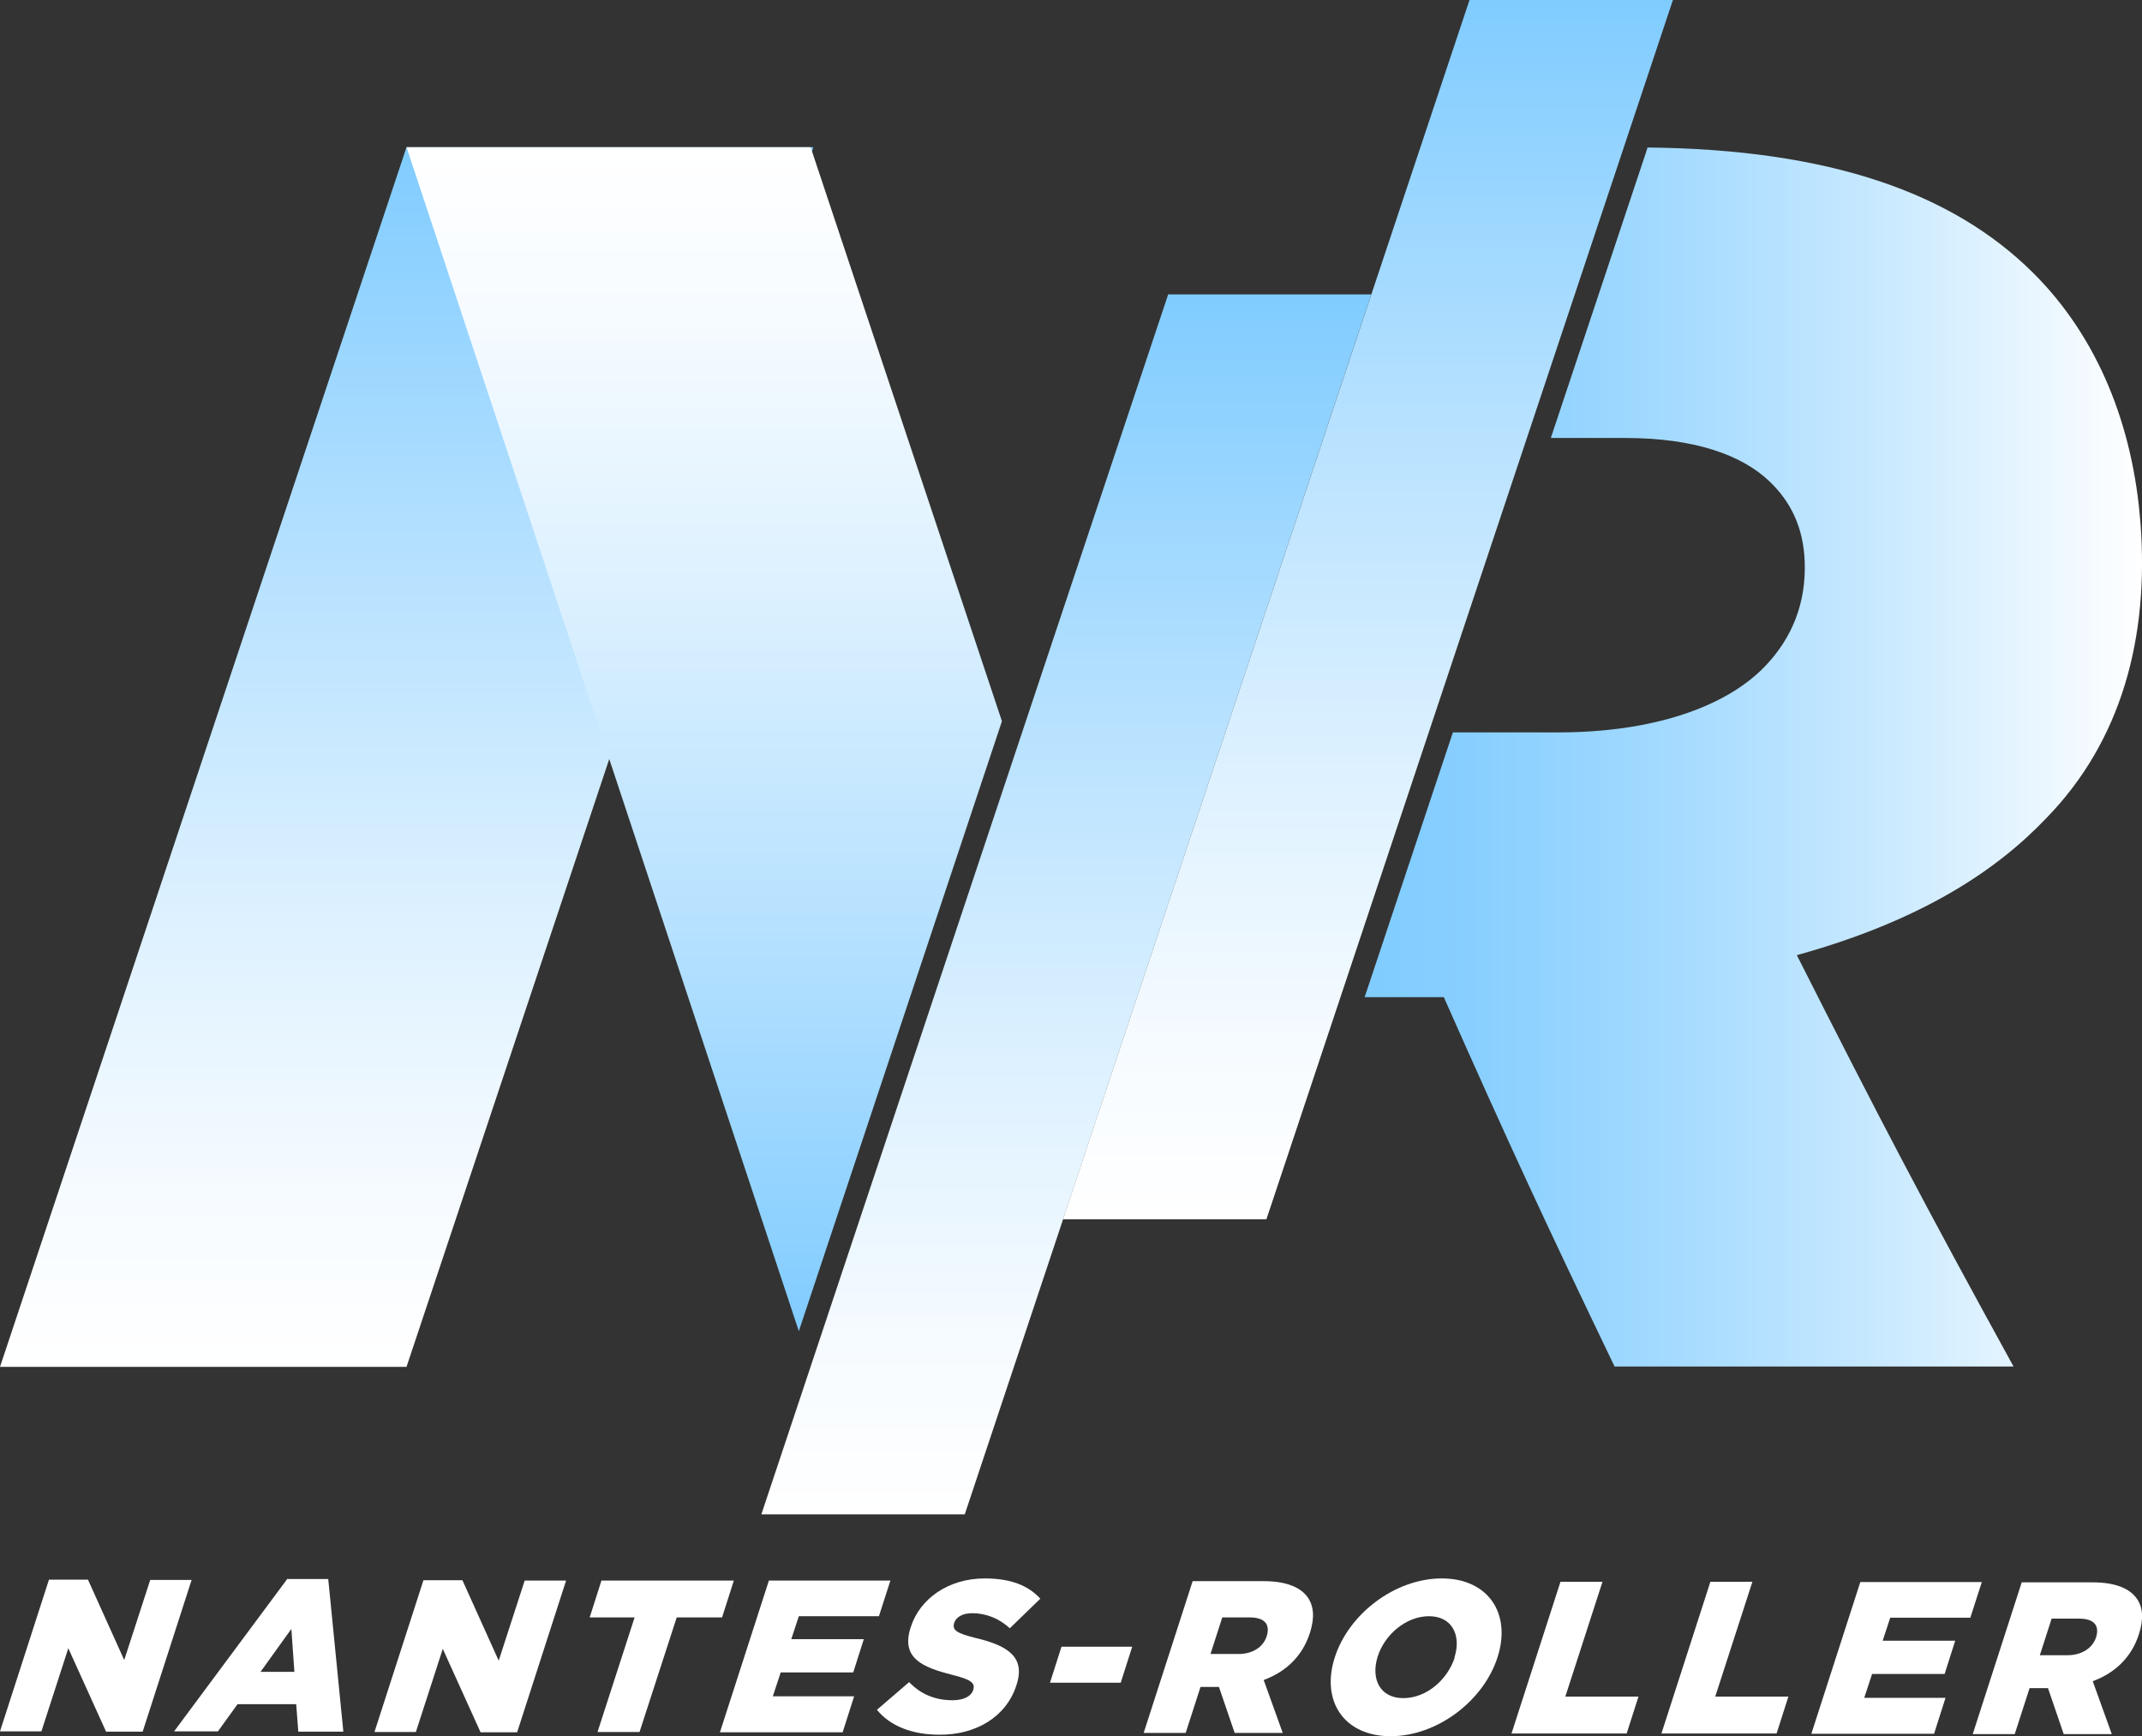
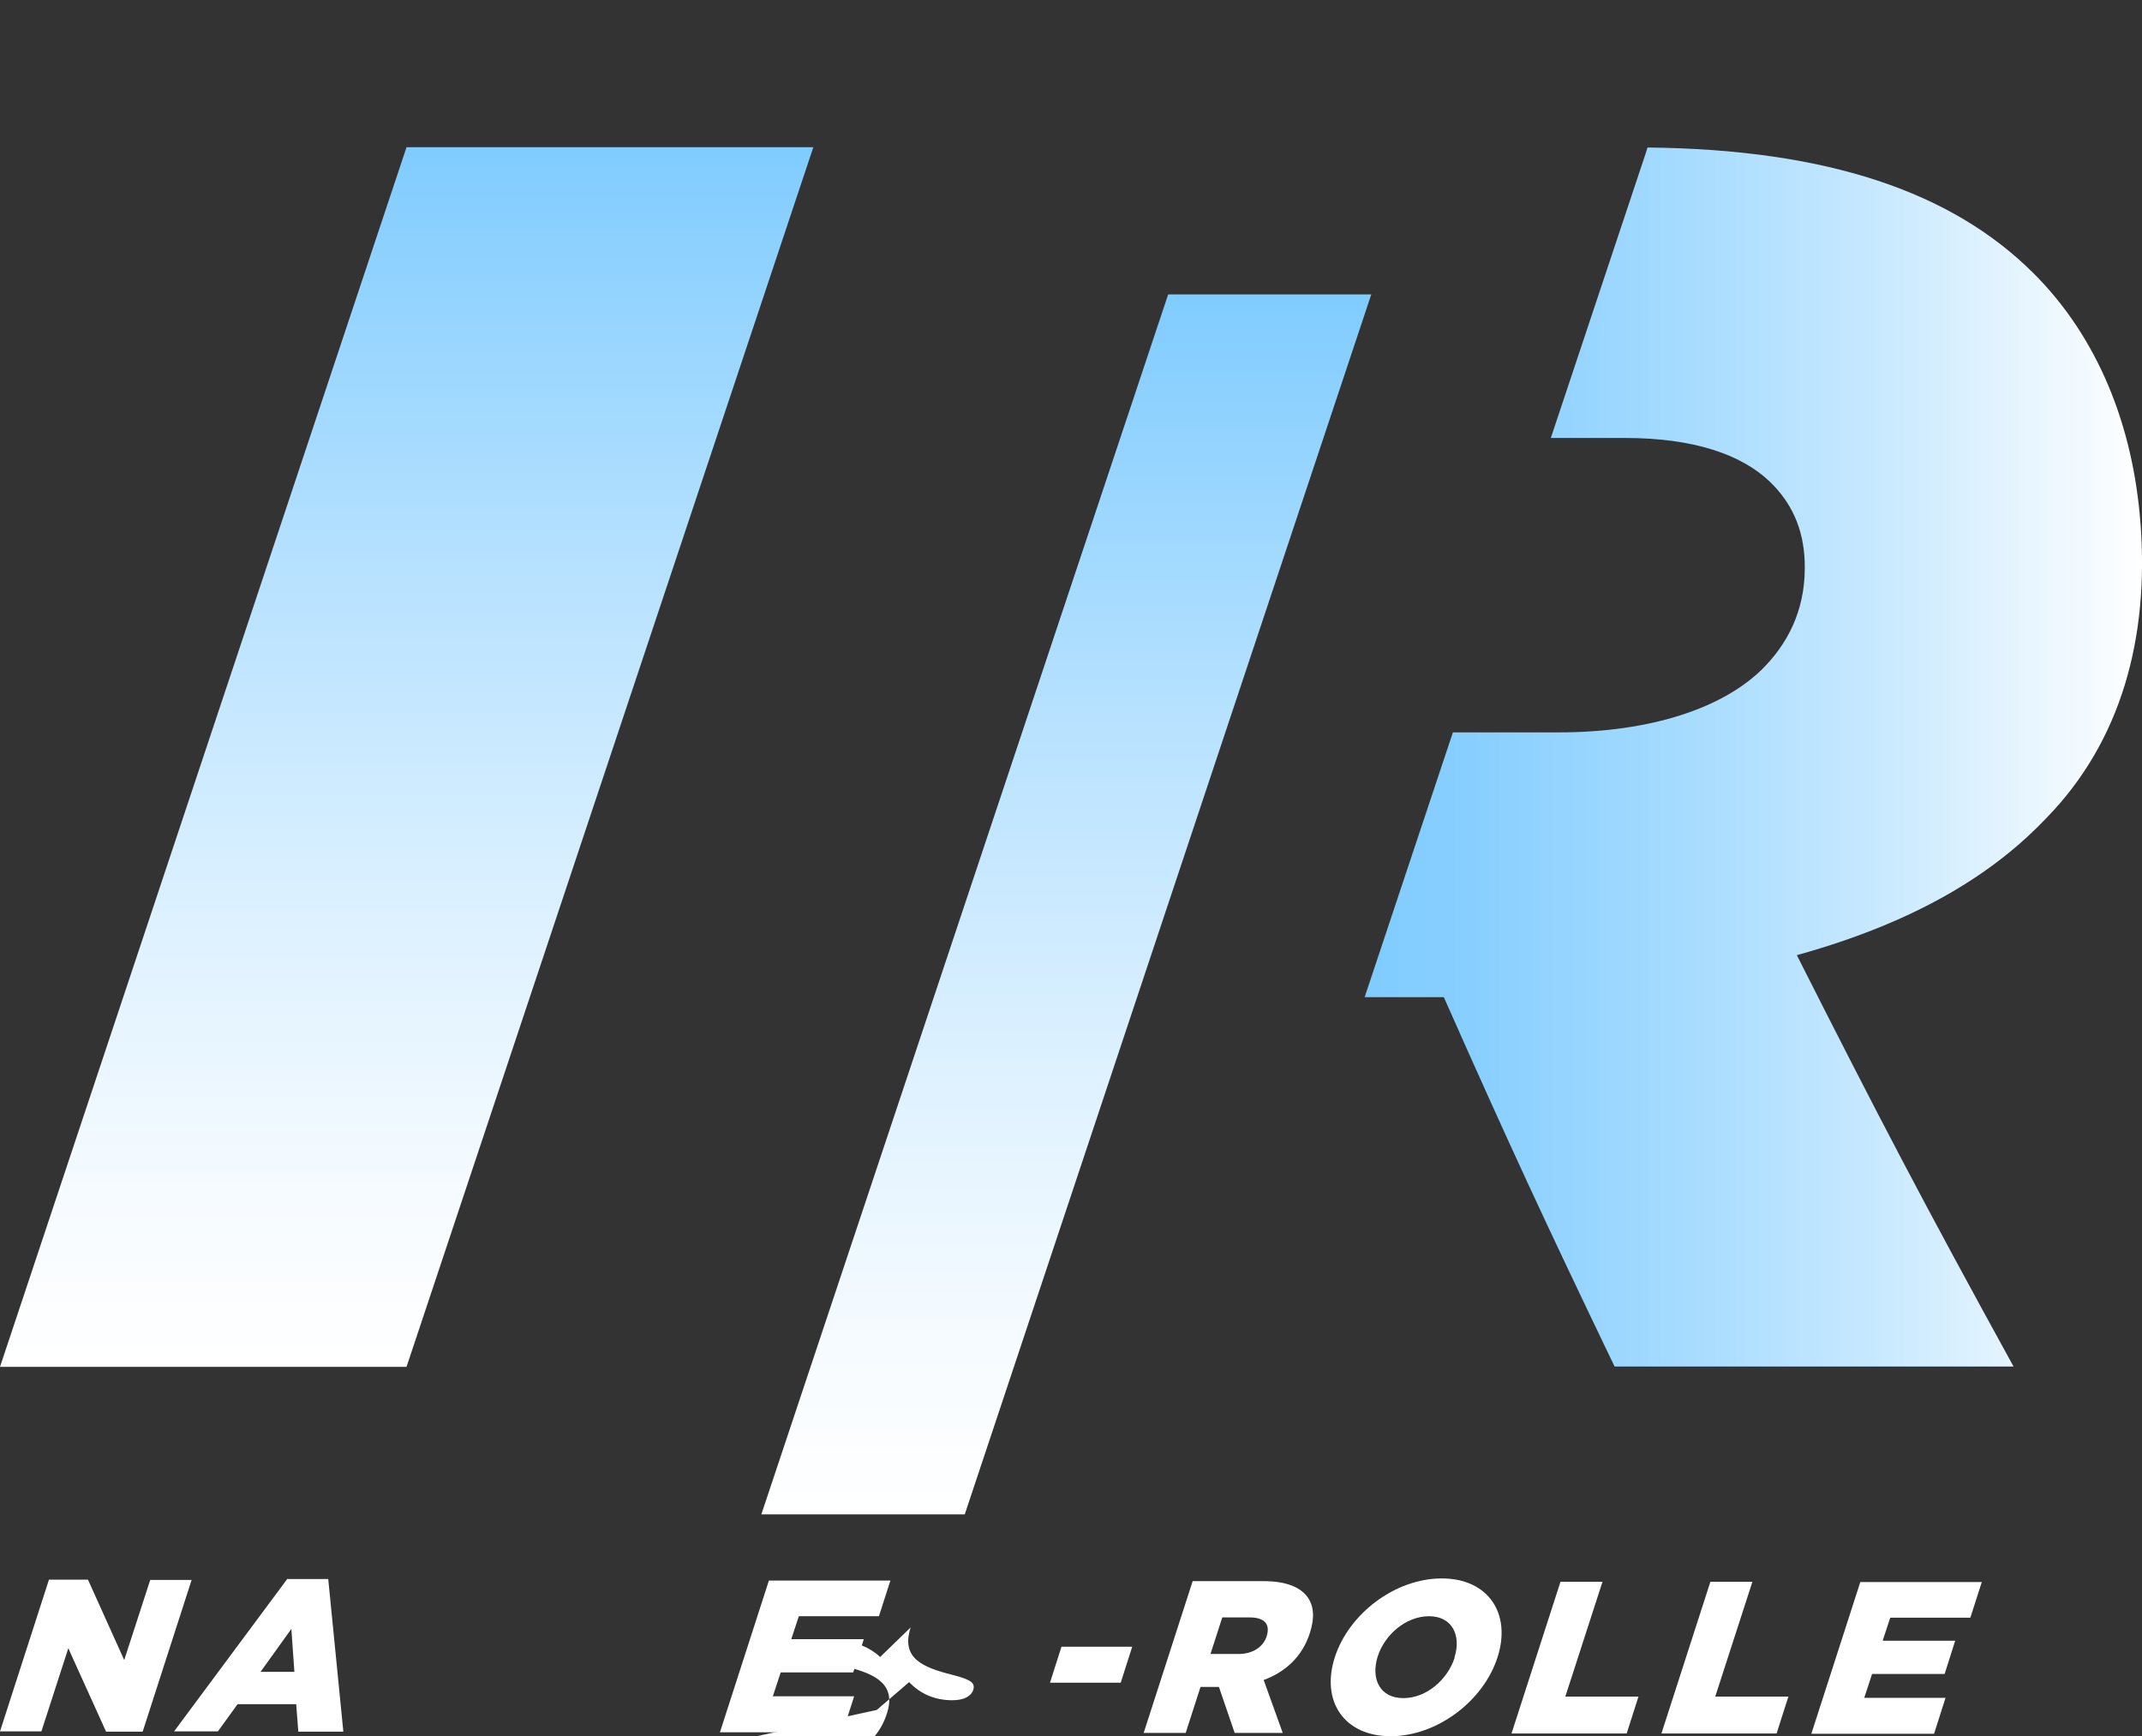
<svg xmlns="http://www.w3.org/2000/svg" viewBox="0 0 70.87 57.44">
  <rect x="0" y="0" width="70.87" height="57.44" fill="#333333" stroke="none" />
  <defs>
    <style>.i{fill:url(#g);}.j{fill:url(#h);}.k{fill:url(#f);}.l{fill:url(#d);}.m{fill:url(#e);}.n{fill:#fff;}</style>
    <linearGradient id="d" x1="13.45" y1="45.22" x2="13.45" y2="4.87" gradientUnits="userSpaceOnUse">
      <stop offset="0" stop-color="#fff" />
      <stop offset=".14" stop-color="#f6fbff" />
      <stop offset=".37" stop-color="#ddf1ff" />
      <stop offset=".66" stop-color="#b6e1ff" />
      <stop offset="1" stop-color="#80ccff" />
    </linearGradient>
    <linearGradient id="e" x1="23.3" y1="4.87" x2="23.3" y2="44.04" gradientUnits="userSpaceOnUse">
      <stop offset="0" stop-color="#fff" />
      <stop offset=".14" stop-color="#f6fbff" />
      <stop offset=".37" stop-color="#ddf1ff" />
      <stop offset=".66" stop-color="#b6e1ff" />
      <stop offset="1" stop-color="#80ccff" />
    </linearGradient>
    <linearGradient id="f" x1="70.87" y1="25.05" x2="45.13" y2="25.05" gradientUnits="userSpaceOnUse">
      <stop offset="0" stop-color="#fff" />
      <stop offset=".34" stop-color="#c8e9ff" />
      <stop offset=".63" stop-color="#a1d9ff" />
      <stop offset=".86" stop-color="#88cfff" />
      <stop offset="1" stop-color="#80ccff" />
    </linearGradient>
    <linearGradient id="g" x1="35.28" y1="50.1" x2="35.28" y2="9.74" gradientUnits="userSpaceOnUse">
      <stop offset="0" stop-color="#fff" />
      <stop offset=".14" stop-color="#f6fbff" />
      <stop offset=".37" stop-color="#ddf1ff" />
      <stop offset=".66" stop-color="#b6e1ff" />
      <stop offset="1" stop-color="#80ccff" />
    </linearGradient>
    <linearGradient id="h" x1="45.26" y1="40.34" x2="45.26" y2="0" gradientUnits="userSpaceOnUse">
      <stop offset="0" stop-color="#fff" />
      <stop offset=".14" stop-color="#f6fbff" />
      <stop offset=".37" stop-color="#ddf1ff" />
      <stop offset=".66" stop-color="#b6e1ff" />
      <stop offset="1" stop-color="#80ccff" />
    </linearGradient>
  </defs>
  <g id="b">
    <path class="n" d="m1.62,52.26h1.29s1.2,2.66,1.2,2.66l.86-2.65h1.37s-1.62,5.02-1.62,5.02h-1.21s-1.25-2.76-1.25-2.76l-.89,2.75H0s1.62-5.02,1.62-5.02Z" />
    <path class="n" d="m9.52,52.24h1.34s.5,5.05.5,5.05h-1.49s-.07-.91-.07-.91h-1.94s-.65.9-.65.9h-1.45s3.75-5.05,3.75-5.05Zm.22,3.07l-.1-1.42-1.02,1.42h1.12Z" />
-     <path class="n" d="m14.01,52.28h1.29s1.2,2.66,1.2,2.66l.86-2.65h1.37s-1.62,5.02-1.62,5.02h-1.21s-1.25-2.76-1.25-2.76l-.89,2.75h-1.37s1.62-5.02,1.62-5.02Z" />
-     <path class="n" d="m21,53.51h-1.49s.39-1.22.39-1.22h4.38s-.39,1.22-.39,1.22h-1.5s-1.23,3.79-1.23,3.79h-1.39s1.23-3.8,1.23-3.8Z" />
    <path class="n" d="m25.44,52.29h4.02s-.38,1.18-.38,1.18h-2.65s-.25.76-.25.76h2.4s-.35,1.1-.35,1.1h-2.4s-.26.79-.26.79h2.69s-.38,1.19-.38,1.19h-4.06s1.62-5.02,1.62-5.02Z" />
-     <path class="n" d="m29.01,56.57l1.07-.92c.37.39.85.6,1.43.6.38,0,.62-.13.69-.34h0c.07-.23-.06-.34-.69-.5-.99-.25-1.71-.55-1.38-1.57h0c.3-.95,1.25-1.62,2.45-1.62.85,0,1.44.23,1.84.67l-1.01.98c-.35-.33-.8-.5-1.24-.5-.34,0-.54.14-.6.32h0c-.07.24.07.34.71.5,1.06.25,1.66.63,1.35,1.56h0c-.33,1.04-1.33,1.65-2.55,1.64-.89,0-1.63-.28-2.07-.83Z" />
+     <path class="n" d="m29.01,56.57l1.07-.92c.37.39.85.6,1.43.6.38,0,.62-.13.69-.34h0c.07-.23-.06-.34-.69-.5-.99-.25-1.71-.55-1.38-1.57h0l-1.01.98c-.35-.33-.8-.5-1.24-.5-.34,0-.54.14-.6.32h0c-.07.24.07.34.71.5,1.06.25,1.66.63,1.35,1.56h0c-.33,1.04-1.33,1.65-2.55,1.64-.89,0-1.63-.28-2.07-.83Z" />
    <path class="n" d="m35.12,54.48h2.34s-.38,1.19-.38,1.19h-2.34s.38-1.19.38-1.19Z" />
    <path class="n" d="m39.45,52.31h2.36c.76,0,1.23.21,1.46.54.2.29.23.67.07,1.17h0c-.25.79-.82,1.3-1.53,1.56l.63,1.75h-1.59s-.52-1.52-.52-1.52h-.61s-.49,1.52-.49,1.52h-1.39s1.62-5.02,1.62-5.02Zm1.53,2.41c.46,0,.82-.23.93-.59h0c.13-.42-.1-.62-.56-.62h-.91s-.39,1.21-.39,1.21h.92Z" />
    <path class="n" d="m44.16,54.84h0c.46-1.45,2-2.62,3.54-2.62,1.54,0,2.31,1.16,1.85,2.6h0c-.46,1.45-2,2.62-3.54,2.62s-2.31-1.16-1.85-2.6Zm3.96,0h0c.24-.74-.08-1.37-.84-1.37s-1.47.61-1.7,1.34h0c-.23.74.08,1.37.85,1.37s1.46-.61,1.7-1.34Z" />
    <path class="n" d="m51.63,52.33h1.39s-1.23,3.8-1.23,3.8h2.42s-.39,1.22-.39,1.22h-3.81s1.62-5.02,1.62-5.02Z" />
    <path class="n" d="m56.59,52.33h1.39s-1.23,3.8-1.23,3.8h2.42s-.39,1.22-.39,1.22h-3.81s1.62-5.02,1.62-5.02Z" />
    <path class="n" d="m61.55,52.34h4.02s-.38,1.18-.38,1.18h-2.65s-.25.76-.25.76h2.4s-.35,1.1-.35,1.1h-2.4s-.26.79-.26.79h2.69s-.38,1.19-.38,1.19h-4.06s1.62-5.02,1.62-5.02Z" />
-     <path class="n" d="m66.88,52.35h2.36c.76,0,1.23.21,1.46.54.2.29.23.67.07,1.17h0c-.25.79-.82,1.3-1.53,1.56l.63,1.75h-1.59s-.52-1.52-.52-1.52h-.61s-.49,1.52-.49,1.52h-1.39s1.62-5.02,1.62-5.02Zm1.53,2.41c.46,0,.82-.23.94-.59h0c.13-.42-.1-.62-.56-.62h-.91s-.39,1.21-.39,1.21h.92Z" />
  </g>
  <g id="c">
    <polygon class="l" points="13.45 4.87 0 45.22 13.45 45.22 26.91 4.87 13.45 4.87" />
-     <polygon class="m" points="33.15 23.86 26.82 4.87 23.06 4.87 13.45 4.87 26.43 44.04 33.15 23.86" />
    <path class="k" d="m70.82,17.32c-.24-3.23-1.41-6.17-3.56-8.3-2.67-2.65-6.75-4.08-12.75-4.14l-.07.22-3.13,9.39h2.47c2.28,0,3.85.56,4.77,1.44.72.69,1.12,1.55,1.16,2.65.05,1.38-.42,2.53-1.31,3.46-1.32,1.38-3.78,2.19-6.83,2.19h-3.5l-2.92,8.76h2.62c2.17,4.89,3.3,7.33,5.65,12.22h13.2c-2.99-5.44-4.42-8.17-7.17-13.61,4.15-1.15,6.63-2.82,8.27-4.55,2.46-2.53,3.39-5.94,3.1-9.74Z" />
    <polygon class="i" points="38.65 9.74 25.19 50.1 31.92 50.1 45.37 9.74 38.65 9.74" />
-     <polygon class="j" points="41.9 40.34 55.35 0 48.62 0 35.17 40.34 41.9 40.34" />
  </g>
</svg>